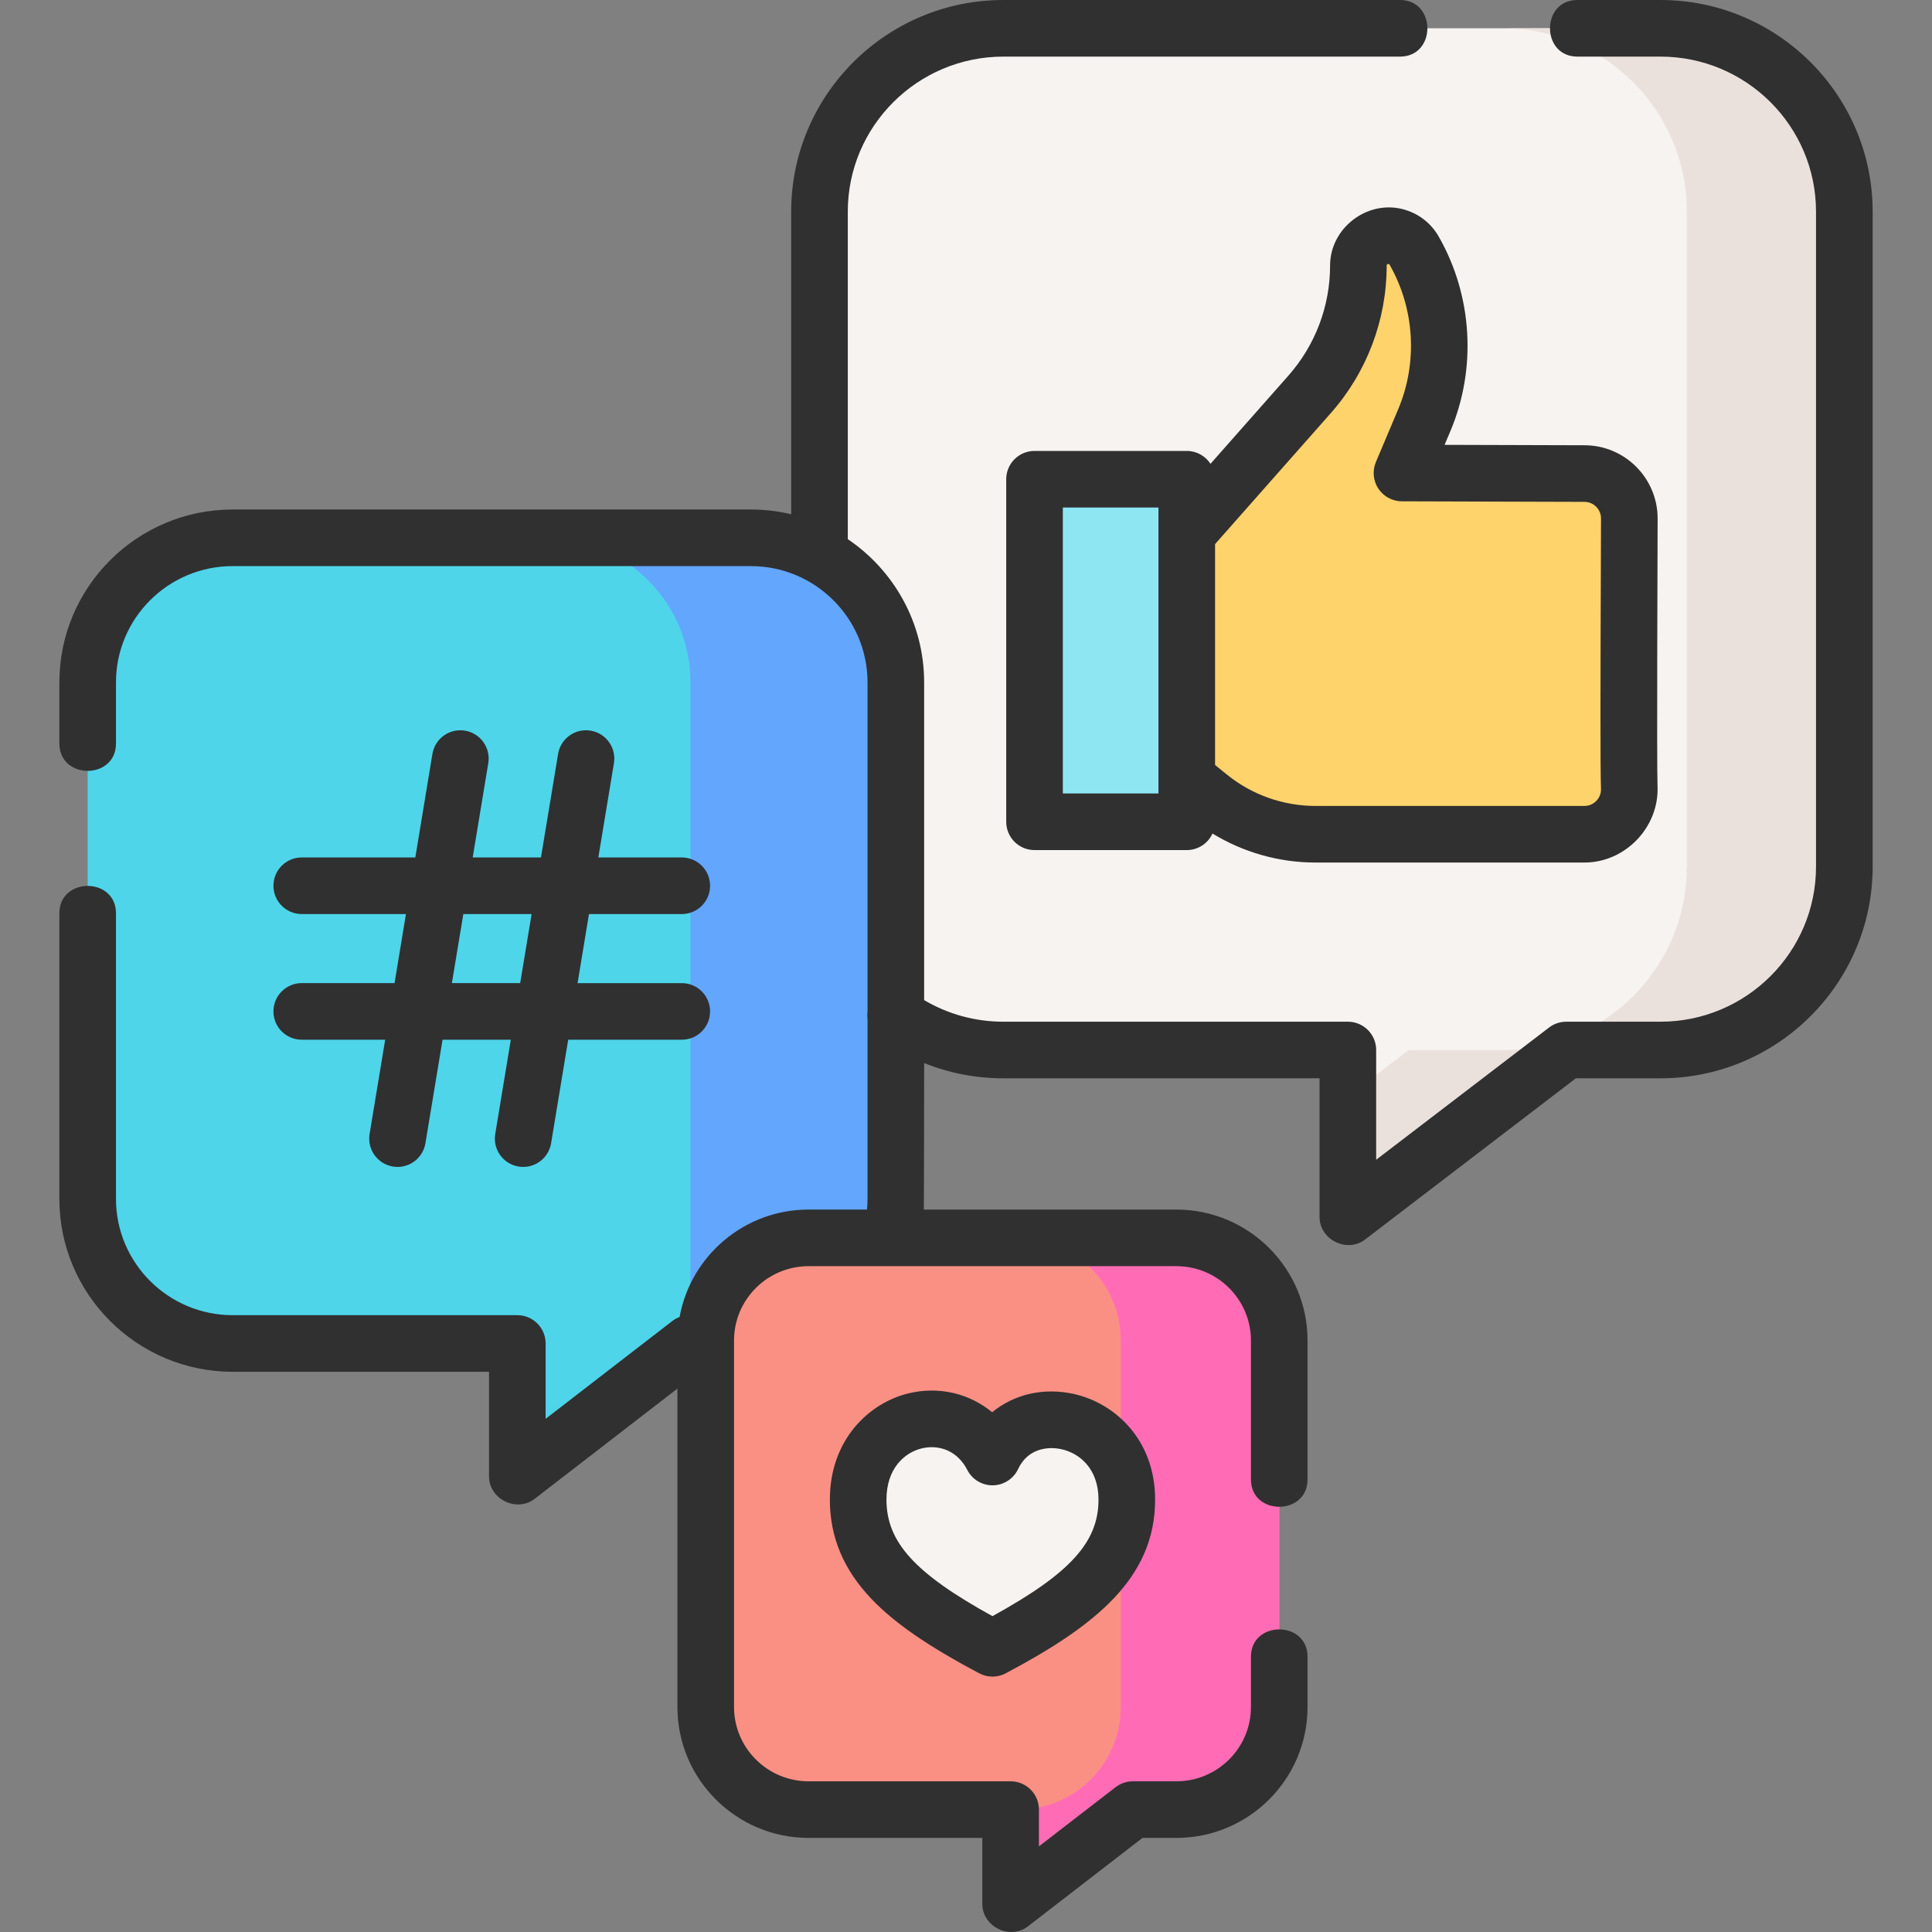
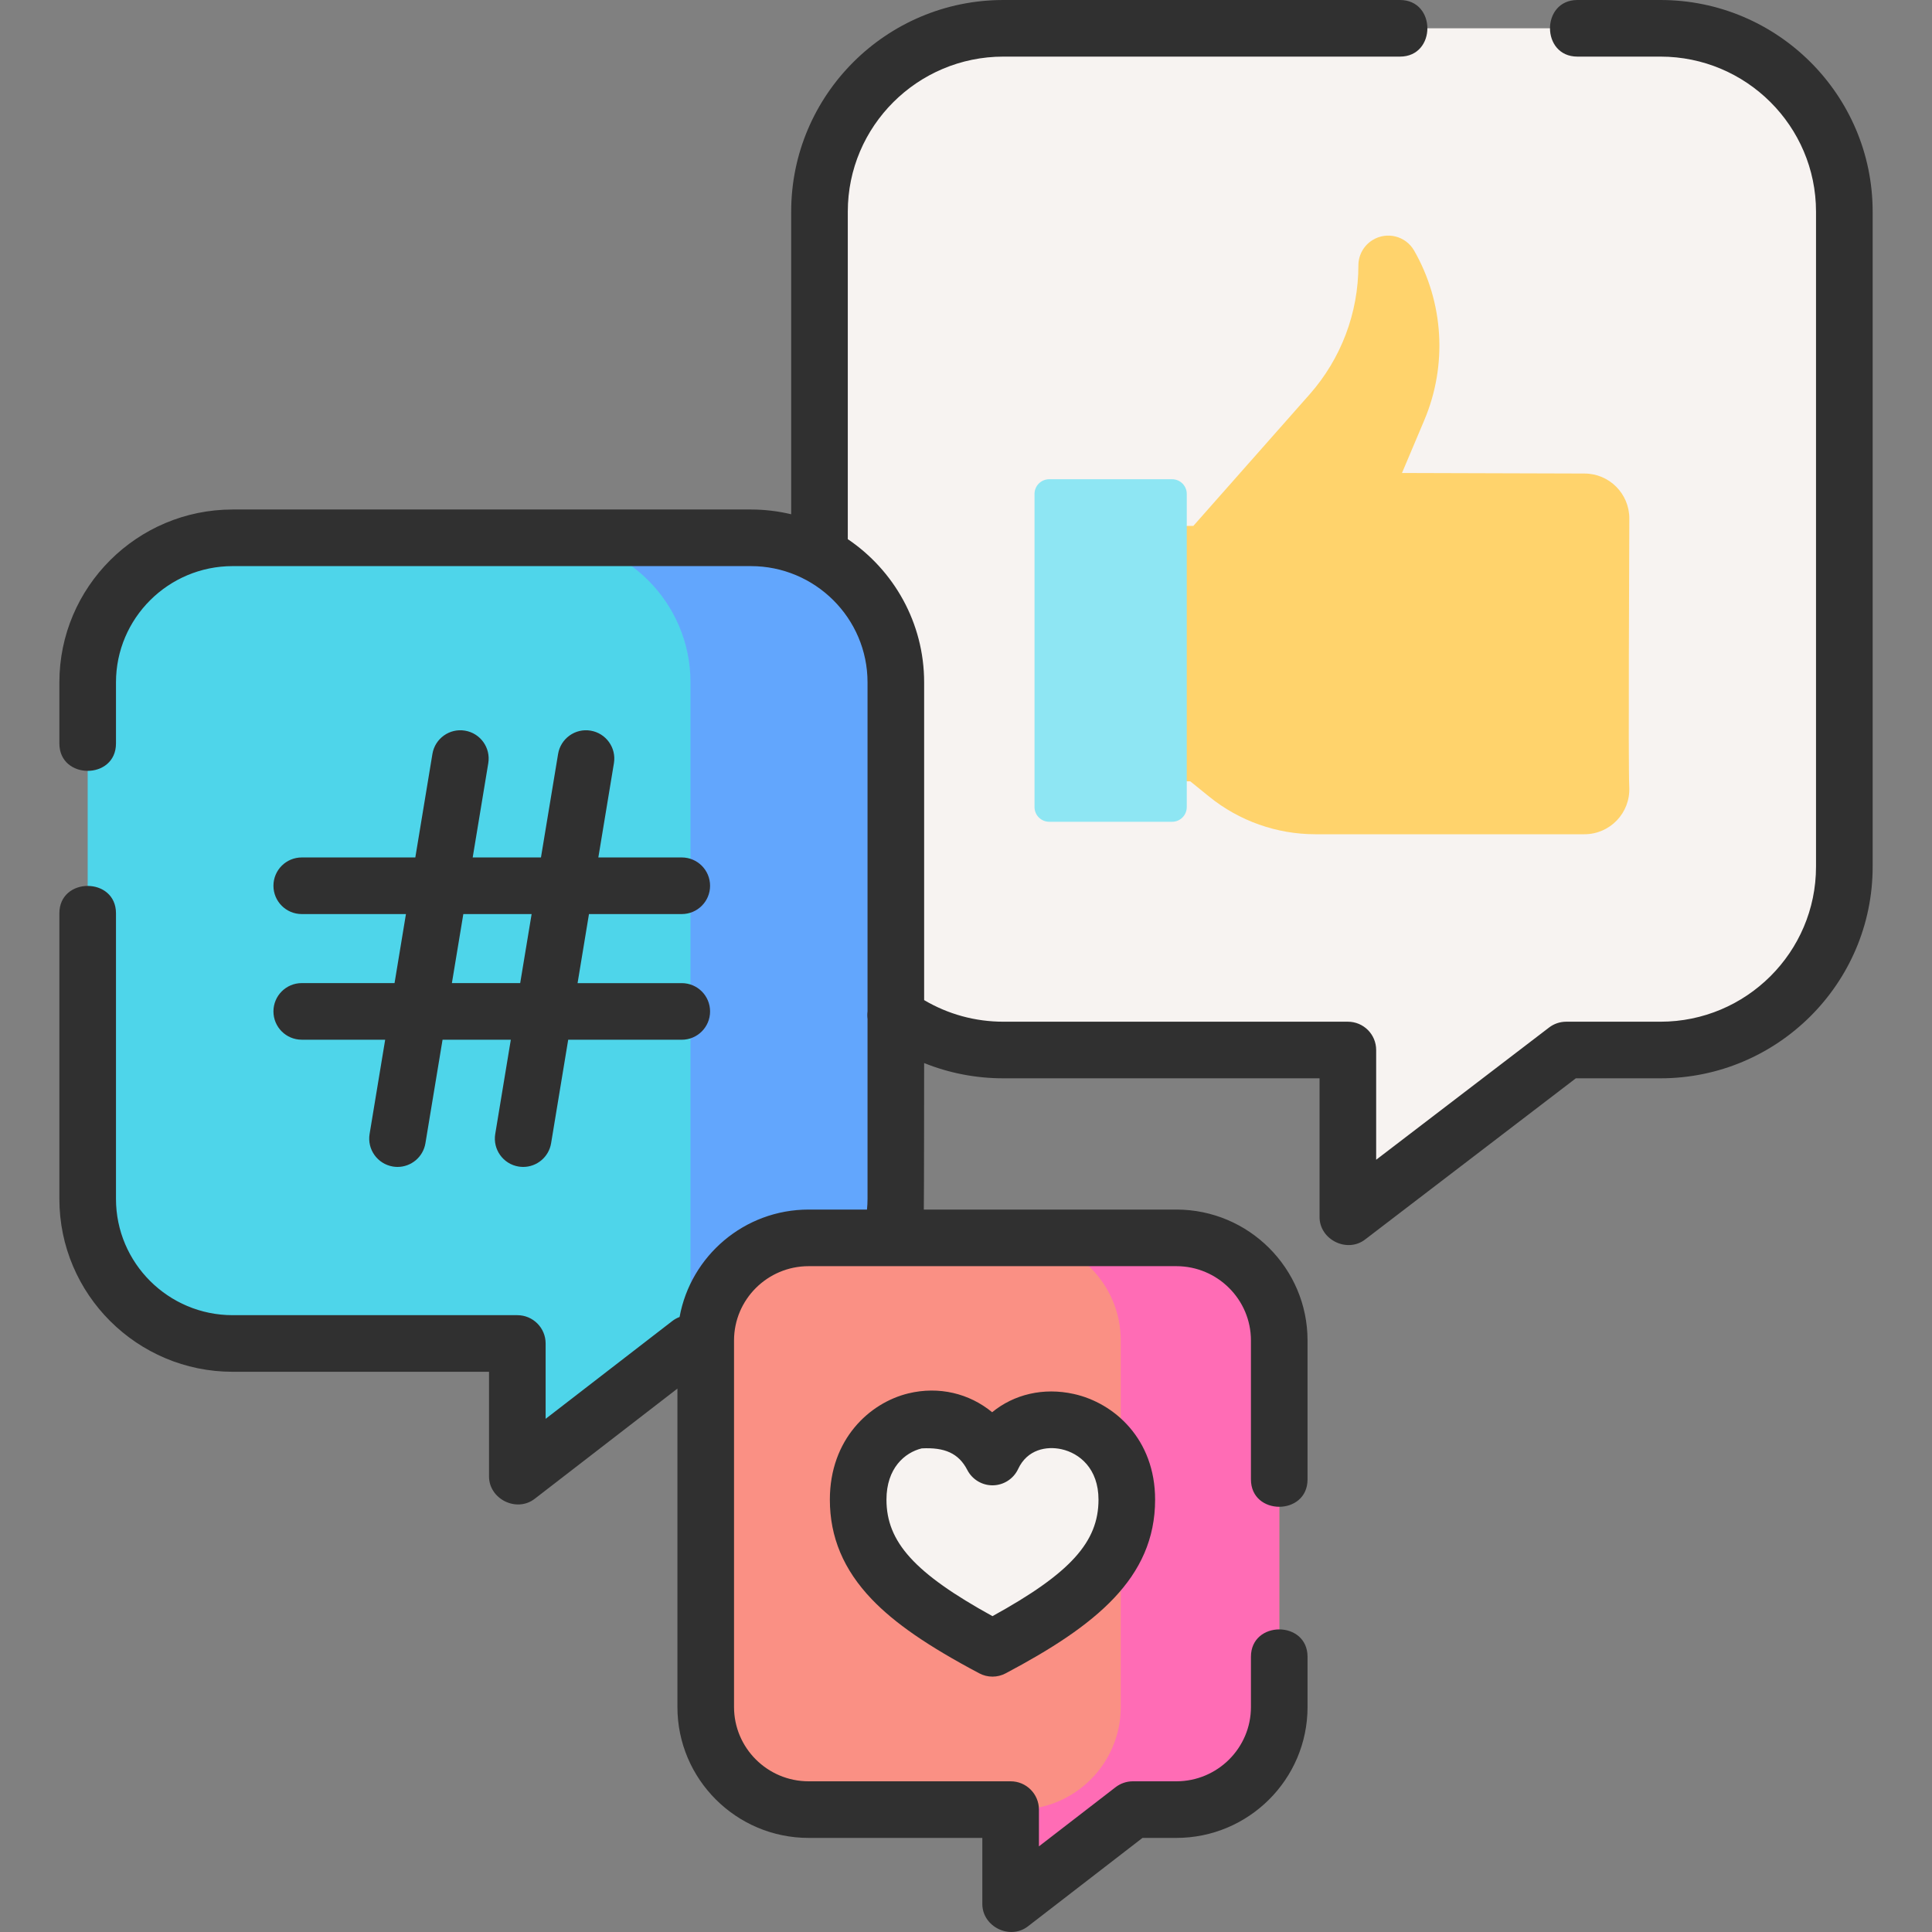
<svg xmlns="http://www.w3.org/2000/svg" width="60" height="60" viewBox="0 0 60 60" fill="none">
  <rect x="0" y="0" width="60" height="60" fill="#808080" stroke="none" />
  <g clip-path="url(#clip0)">
    <path d="M27.813 31.528C28.754 32.208 29.91 32.609 31.161 32.609H41.859V37.796L48.641 32.609H51.567C54.721 32.609 57.277 30.06 57.277 26.916V6.572C57.277 3.428 54.721 0.879 51.567 0.879H31.161C28.007 0.879 25.45 3.428 25.45 6.572V31.528H27.813Z" fill="#F7F3F1" />
-     <path d="M51.567 0.879H46.675C49.829 0.879 52.386 3.428 52.386 6.572V26.916C52.386 30.06 49.829 32.609 46.675 32.609H43.75L41.859 34.055V37.796L48.641 32.609H51.567C54.721 32.609 57.277 30.06 57.277 26.916V6.572C57.277 3.428 54.721 0.879 51.567 0.879Z" fill="#EBE1DC" />
    <path d="M36.964 24.264L37.552 24.74C38.485 25.496 39.65 25.908 40.85 25.908H49.206C49.998 25.908 50.636 25.247 50.598 24.447C50.563 23.697 50.6 16.87 50.6 16.1C50.6 15.331 49.976 14.706 49.206 14.706L43.54 14.689L44.234 13.046C44.954 11.339 44.838 9.393 43.918 7.784C43.658 7.329 43.074 7.18 42.627 7.455C42.353 7.623 42.186 7.922 42.186 8.244C42.186 9.718 41.648 11.14 40.673 12.245L37.06 16.333H35.743V24.264H36.964V24.264Z" fill="#FFD36C" />
    <path d="M36.4 25.521H32.585C32.333 25.521 32.128 25.317 32.128 25.064V15.339C32.128 15.087 32.332 14.883 32.585 14.883H36.4C36.652 14.883 36.856 15.087 36.856 15.339V25.064C36.856 25.317 36.652 25.521 36.4 25.521Z" fill="#8EE6F3" />
    <path d="M27.821 41.723V21.191C27.821 18.712 25.805 16.702 23.318 16.702H7.226C4.739 16.702 2.723 18.712 2.723 21.191V37.234C2.723 39.713 4.739 41.723 7.226 41.723H16.066V45.852L21.414 41.723H27.821Z" fill="#4ED5EA" />
    <path d="M23.318 16.702H16.941C19.428 16.702 21.444 18.712 21.444 21.191V41.723H27.821V21.191C27.821 18.712 25.805 16.702 23.318 16.702Z" fill="#62A6FD" />
    <path d="M36.532 38.443H25.113C23.348 38.443 21.917 39.869 21.917 41.629V53.013C21.917 54.773 23.348 56.199 25.113 56.199H31.386V59.13L35.181 56.2H36.532C38.297 56.2 39.728 54.773 39.728 53.014V41.629C39.728 39.869 38.297 38.443 36.532 38.443Z" fill="#FA9084" />
    <path d="M36.532 38.443H31.61C33.375 38.443 34.806 39.869 34.806 41.629V53.014C34.806 54.773 33.375 56.2 31.61 56.2H31.386V59.13L35.181 56.2H36.532C38.297 56.2 39.728 54.773 39.728 53.014V41.629C39.728 39.869 38.297 38.443 36.532 38.443Z" fill="#FF6CB5" />
    <path d="M30.823 51.19C33.571 49.733 34.994 48.493 34.994 46.573C34.994 43.924 31.75 43.262 30.823 45.249C29.763 43.196 26.651 43.924 26.651 46.573C26.651 48.493 28.075 49.733 30.823 51.19Z" fill="#F7F3F1" />
    <path d="M51.567 0H48.987C47.853 0 47.853 1.758 48.987 1.758H51.567C54.231 1.758 56.398 3.918 56.398 6.572V26.916C56.398 29.57 54.231 31.73 51.567 31.73H48.641C48.448 31.73 48.26 31.793 48.107 31.911L42.738 36.017V32.609C42.738 32.123 42.345 31.73 41.859 31.73H31.161C30.285 31.73 29.443 31.498 28.7 31.059V21.191C28.7 19.343 27.759 17.71 26.329 16.744V6.572C26.329 3.918 28.497 1.758 31.161 1.758H43.478C44.612 1.758 44.612 0 43.478 0H31.161C27.527 0 24.571 2.948 24.571 6.572V15.971C24.169 15.875 23.749 15.823 23.318 15.823H7.226C4.258 15.823 1.844 18.231 1.844 21.191V23.089C1.844 24.223 3.602 24.223 3.602 23.089V21.191C3.602 19.2 5.228 17.581 7.226 17.581H23.318C25.316 17.581 26.942 19.2 26.942 21.191V31.409C26.932 31.486 26.932 31.565 26.942 31.642V37.234C26.942 37.344 26.936 37.454 26.925 37.564H25.113C23.115 37.564 21.45 39.005 21.105 40.9C21.025 40.93 20.948 40.972 20.877 41.027L16.945 44.063V41.723C16.945 41.238 16.552 40.844 16.066 40.844H7.226C5.228 40.844 3.602 39.224 3.602 37.234V28.363C3.602 27.23 1.844 27.23 1.844 28.363V37.234C1.844 40.194 4.258 42.602 7.226 42.602H15.187V45.852C15.187 46.557 16.043 46.98 16.604 46.548L21.038 43.124V53.014C21.038 55.255 22.866 57.078 25.113 57.078H30.507V59.13C30.507 59.834 31.363 60.258 31.923 59.825L35.481 57.078H36.532C38.779 57.078 40.607 55.255 40.607 53.014V51.453C40.607 50.319 38.849 50.319 38.849 51.453V53.014C38.849 54.286 37.81 55.32 36.532 55.32H35.181C34.987 55.32 34.798 55.385 34.644 55.504L32.265 57.34V56.199C32.265 55.714 31.872 55.32 31.386 55.32H25.113C23.835 55.32 22.796 54.285 22.796 53.013V41.629C22.796 40.357 23.835 39.322 25.113 39.322H36.532C37.81 39.322 38.849 40.357 38.849 41.629V45.944C38.849 47.078 40.607 47.078 40.607 45.944V41.629C40.607 39.387 38.779 37.564 36.532 37.564H28.69C28.697 37.454 28.7 33.014 28.7 33.014C29.475 33.326 30.306 33.488 31.161 33.488H40.98V37.796C40.98 38.5 41.833 38.923 42.393 38.495L48.939 33.488H51.567C55.2 33.488 58.157 30.54 58.157 26.916V6.572C58.156 2.948 55.2 0 51.567 0V0Z" fill="#303030" />
-     <path d="M43.56 6.495C42.444 6.21 41.307 7.092 41.307 8.245C41.307 9.505 40.848 10.719 40.014 11.664L37.593 14.404C37.436 14.164 37.165 14.004 36.856 14.004H32.128C31.642 14.004 31.249 14.398 31.249 14.883V25.521C31.249 26.007 31.642 26.4 32.128 26.4H36.856C37.211 26.4 37.517 26.189 37.655 25.886C38.612 26.471 39.722 26.787 40.85 26.787H49.206C50.483 26.787 51.536 25.679 51.476 24.406C51.45 23.842 51.479 16.269 51.479 16.101C51.479 14.848 50.459 13.828 49.209 13.828L44.863 13.815L45.043 13.389C45.865 11.442 45.73 9.184 44.682 7.349C44.437 6.92 44.038 6.617 43.56 6.495C43.082 6.372 44.038 6.617 43.56 6.495C42.444 6.21 44.038 6.617 43.56 6.495ZM35.977 24.642H33.007V15.762H35.977V24.642ZM49.206 15.586C49.49 15.586 49.721 15.817 49.721 16.101C49.721 16.268 49.719 16.722 49.717 17.337C49.704 20.735 49.695 23.953 49.72 24.488C49.729 24.681 49.635 24.81 49.578 24.869C49.48 24.972 49.348 25.029 49.206 25.029H40.85C39.854 25.029 38.879 24.684 38.105 24.057L37.735 23.758V16.898L41.332 12.827C42.45 11.561 43.065 9.933 43.065 8.245C43.065 8.195 43.133 8.182 43.155 8.221C43.934 9.583 44.034 11.259 43.424 12.705L42.73 14.348C42.615 14.619 42.644 14.929 42.806 15.175C42.969 15.42 43.243 15.568 43.537 15.569L49.206 15.586Z" fill="#303030" />
    <path d="M9.371 30.531C8.885 30.531 8.492 30.925 8.492 31.41C8.492 31.896 8.885 32.289 9.371 32.289H11.962L11.478 35.217C11.399 35.696 11.723 36.148 12.202 36.228C12.25 36.236 12.299 36.24 12.346 36.24C12.768 36.24 13.141 35.934 13.212 35.504L13.744 32.289H15.864L15.38 35.217C15.301 35.696 15.625 36.149 16.104 36.228C16.153 36.236 16.201 36.24 16.248 36.24C16.671 36.24 17.044 35.934 17.115 35.504L17.646 32.29H21.173C21.659 32.29 22.052 31.896 22.052 31.411C22.052 30.925 21.659 30.532 21.173 30.532H17.937L18.291 28.387H21.173C21.659 28.387 22.052 27.994 22.052 27.508C22.052 27.023 21.659 26.629 21.173 26.629H18.582L19.066 23.701C19.145 23.223 18.821 22.77 18.342 22.691C17.863 22.611 17.411 22.936 17.332 23.415L16.8 26.629H14.68L15.164 23.701C15.243 23.222 14.919 22.77 14.44 22.691C13.96 22.611 13.508 22.936 13.429 23.415L12.898 26.629H9.371C8.885 26.629 8.492 27.022 8.492 27.508C8.492 27.993 8.885 28.387 9.371 28.387H12.607L12.253 30.531H9.371ZM14.389 28.387H16.51L16.155 30.531H14.034L14.389 28.387Z" fill="#303030" />
-     <path d="M30.812 43.858C30.102 43.273 29.158 43.043 28.21 43.273C26.997 43.568 25.772 44.703 25.772 46.573C25.772 47.737 26.197 48.748 27.071 49.663C27.785 50.41 28.815 51.12 30.411 51.966C30.54 52.035 30.681 52.069 30.823 52.069C30.964 52.069 31.105 52.035 31.234 51.966C34.019 50.49 35.873 49.008 35.873 46.573C35.873 44.693 34.605 43.569 33.348 43.291C32.403 43.081 31.488 43.303 30.812 43.858ZM34.115 46.573C34.115 47.886 33.244 48.858 30.822 50.191C28.401 48.858 27.53 47.886 27.53 46.573C27.53 45.596 28.096 45.11 28.625 44.981C28.723 44.958 28.827 44.944 28.935 44.944C29.333 44.944 29.771 45.129 30.041 45.652C30.195 45.95 30.506 46.135 30.84 46.128C31.175 46.121 31.477 45.924 31.619 45.621C31.903 45.011 32.502 44.904 32.967 45.007C33.522 45.13 34.115 45.606 34.115 46.573Z" fill="#303030" />
+     <path d="M30.812 43.858C30.102 43.273 29.158 43.043 28.21 43.273C26.997 43.568 25.772 44.703 25.772 46.573C25.772 47.737 26.197 48.748 27.071 49.663C27.785 50.41 28.815 51.12 30.411 51.966C30.54 52.035 30.681 52.069 30.823 52.069C30.964 52.069 31.105 52.035 31.234 51.966C34.019 50.49 35.873 49.008 35.873 46.573C35.873 44.693 34.605 43.569 33.348 43.291C32.403 43.081 31.488 43.303 30.812 43.858ZM34.115 46.573C34.115 47.886 33.244 48.858 30.822 50.191C28.401 48.858 27.53 47.886 27.53 46.573C27.53 45.596 28.096 45.11 28.625 44.981C29.333 44.944 29.771 45.129 30.041 45.652C30.195 45.95 30.506 46.135 30.84 46.128C31.175 46.121 31.477 45.924 31.619 45.621C31.903 45.011 32.502 44.904 32.967 45.007C33.522 45.13 34.115 45.606 34.115 46.573Z" fill="#303030" />
  </g>
  <defs>
    <clipPath id="clip0">
      <rect width="60" height="60" fill="white" />
    </clipPath>
  </defs>
</svg>